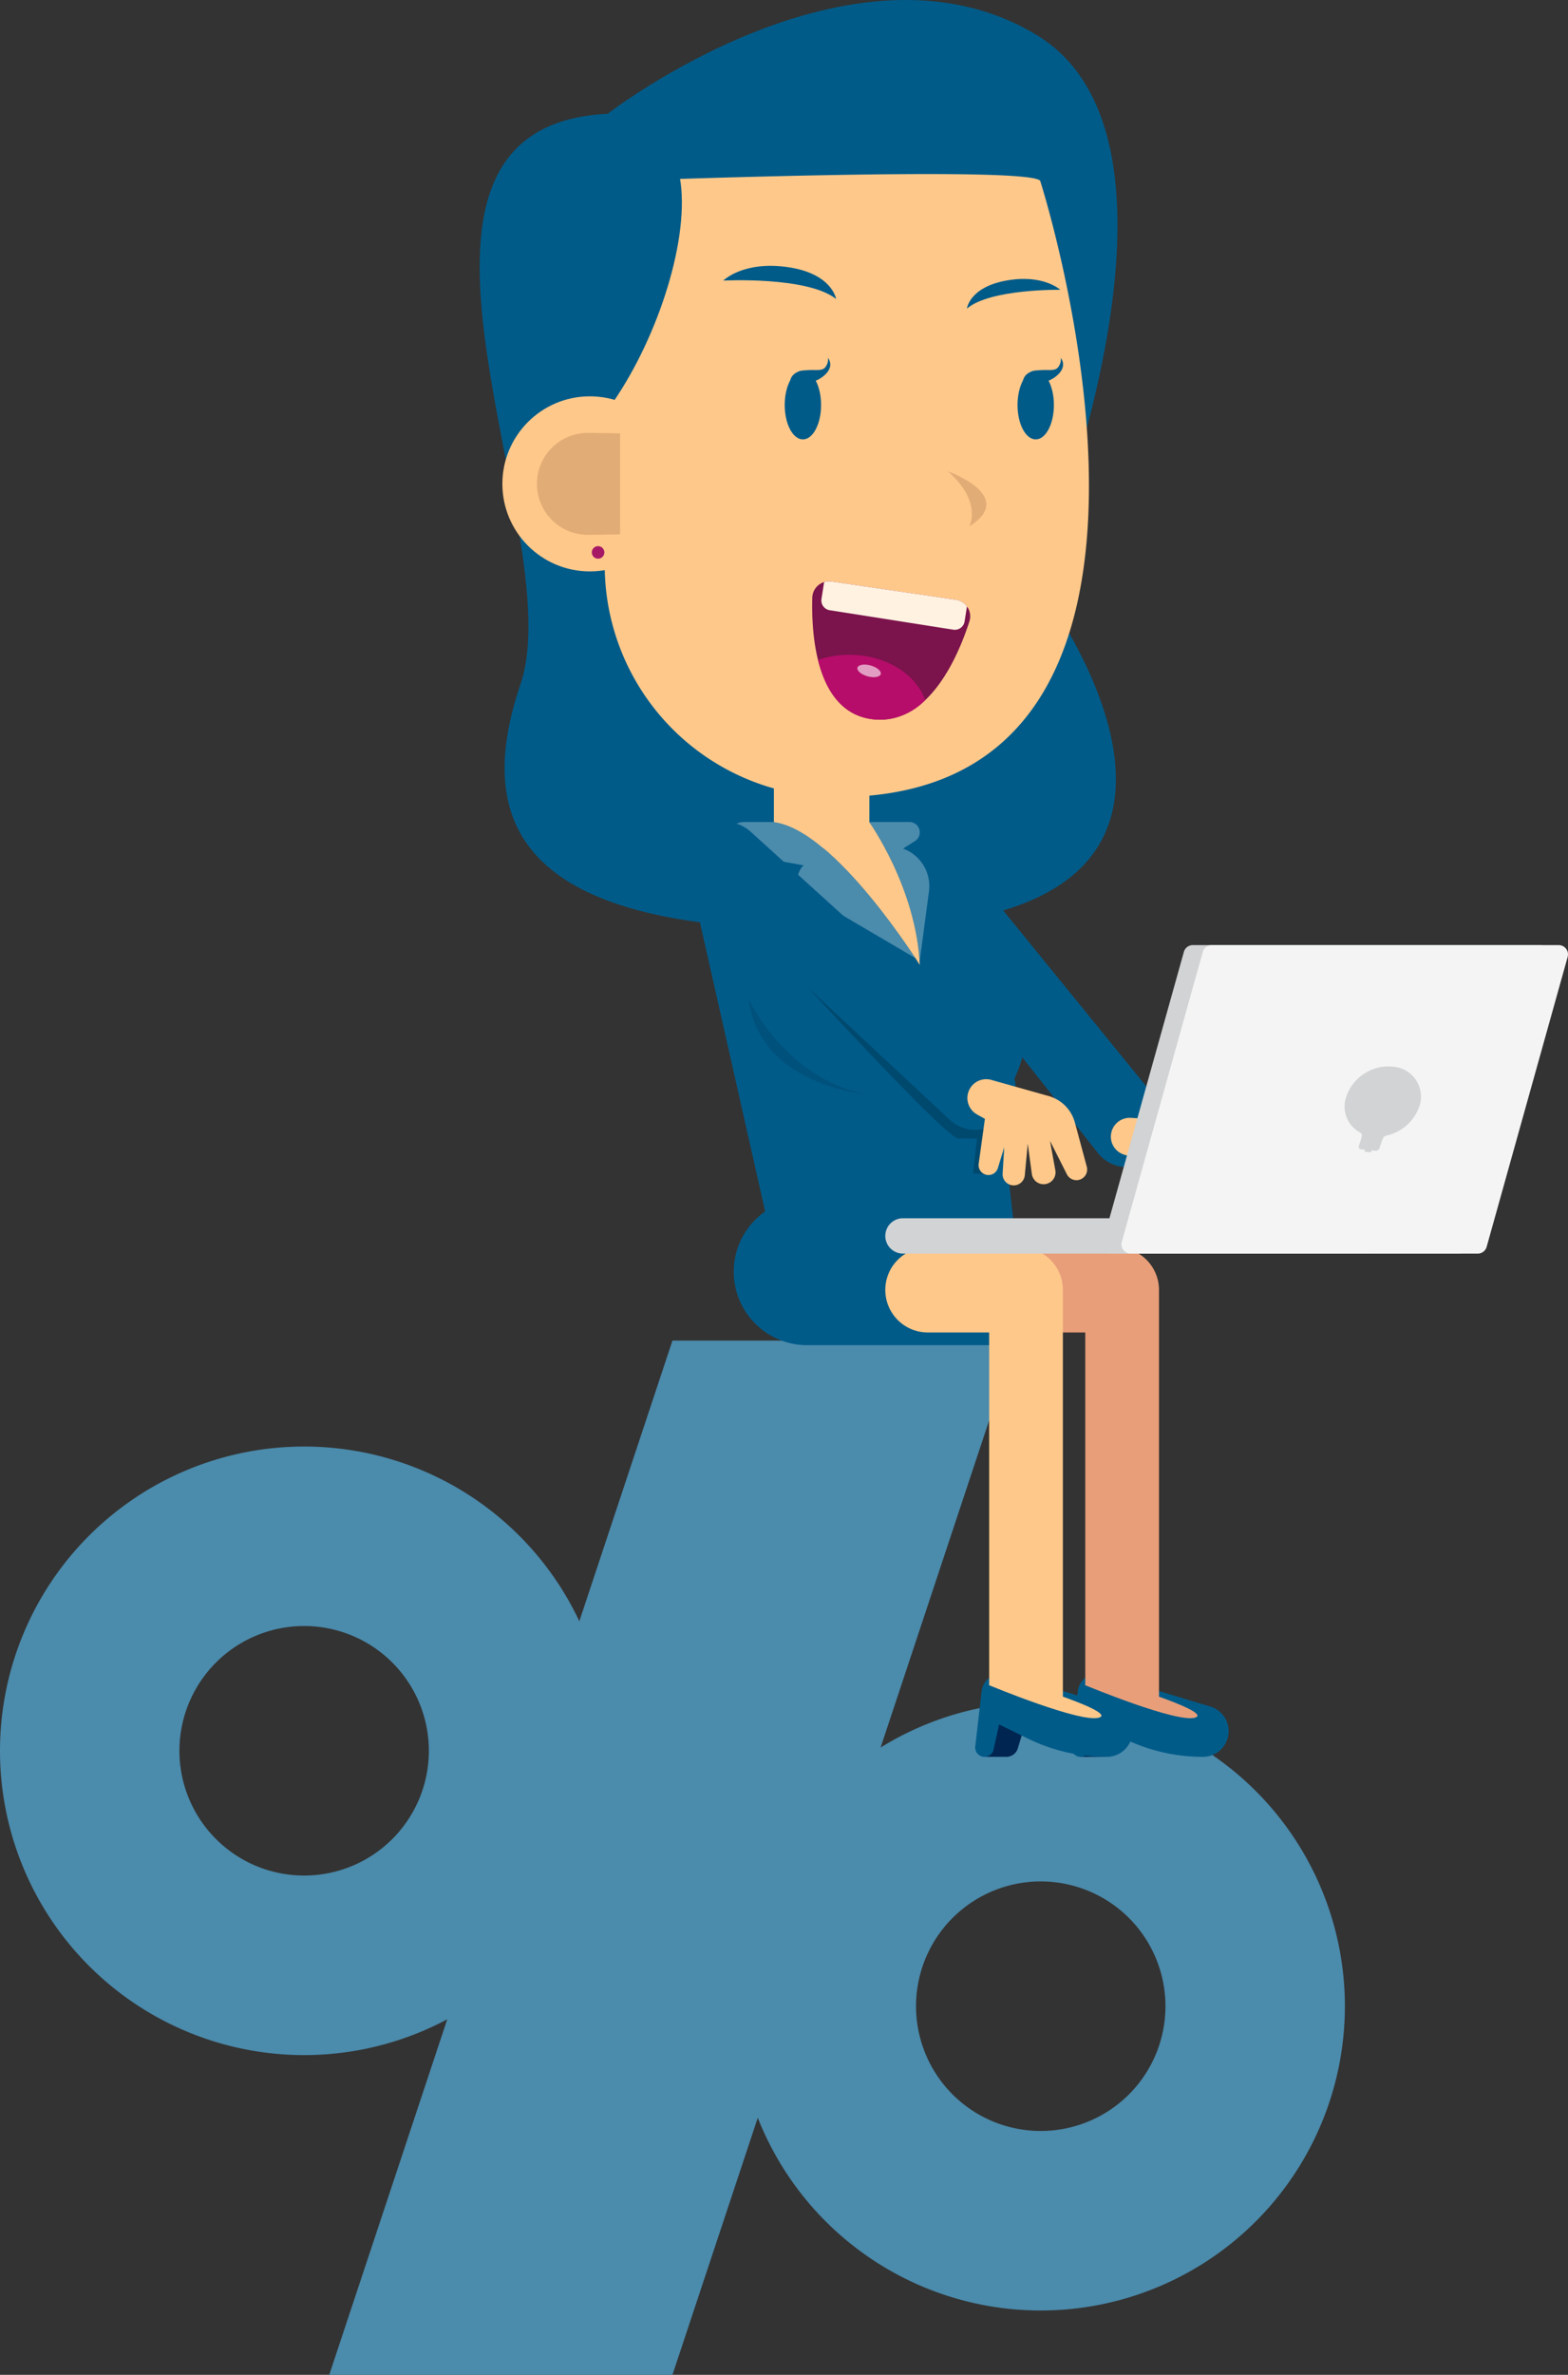
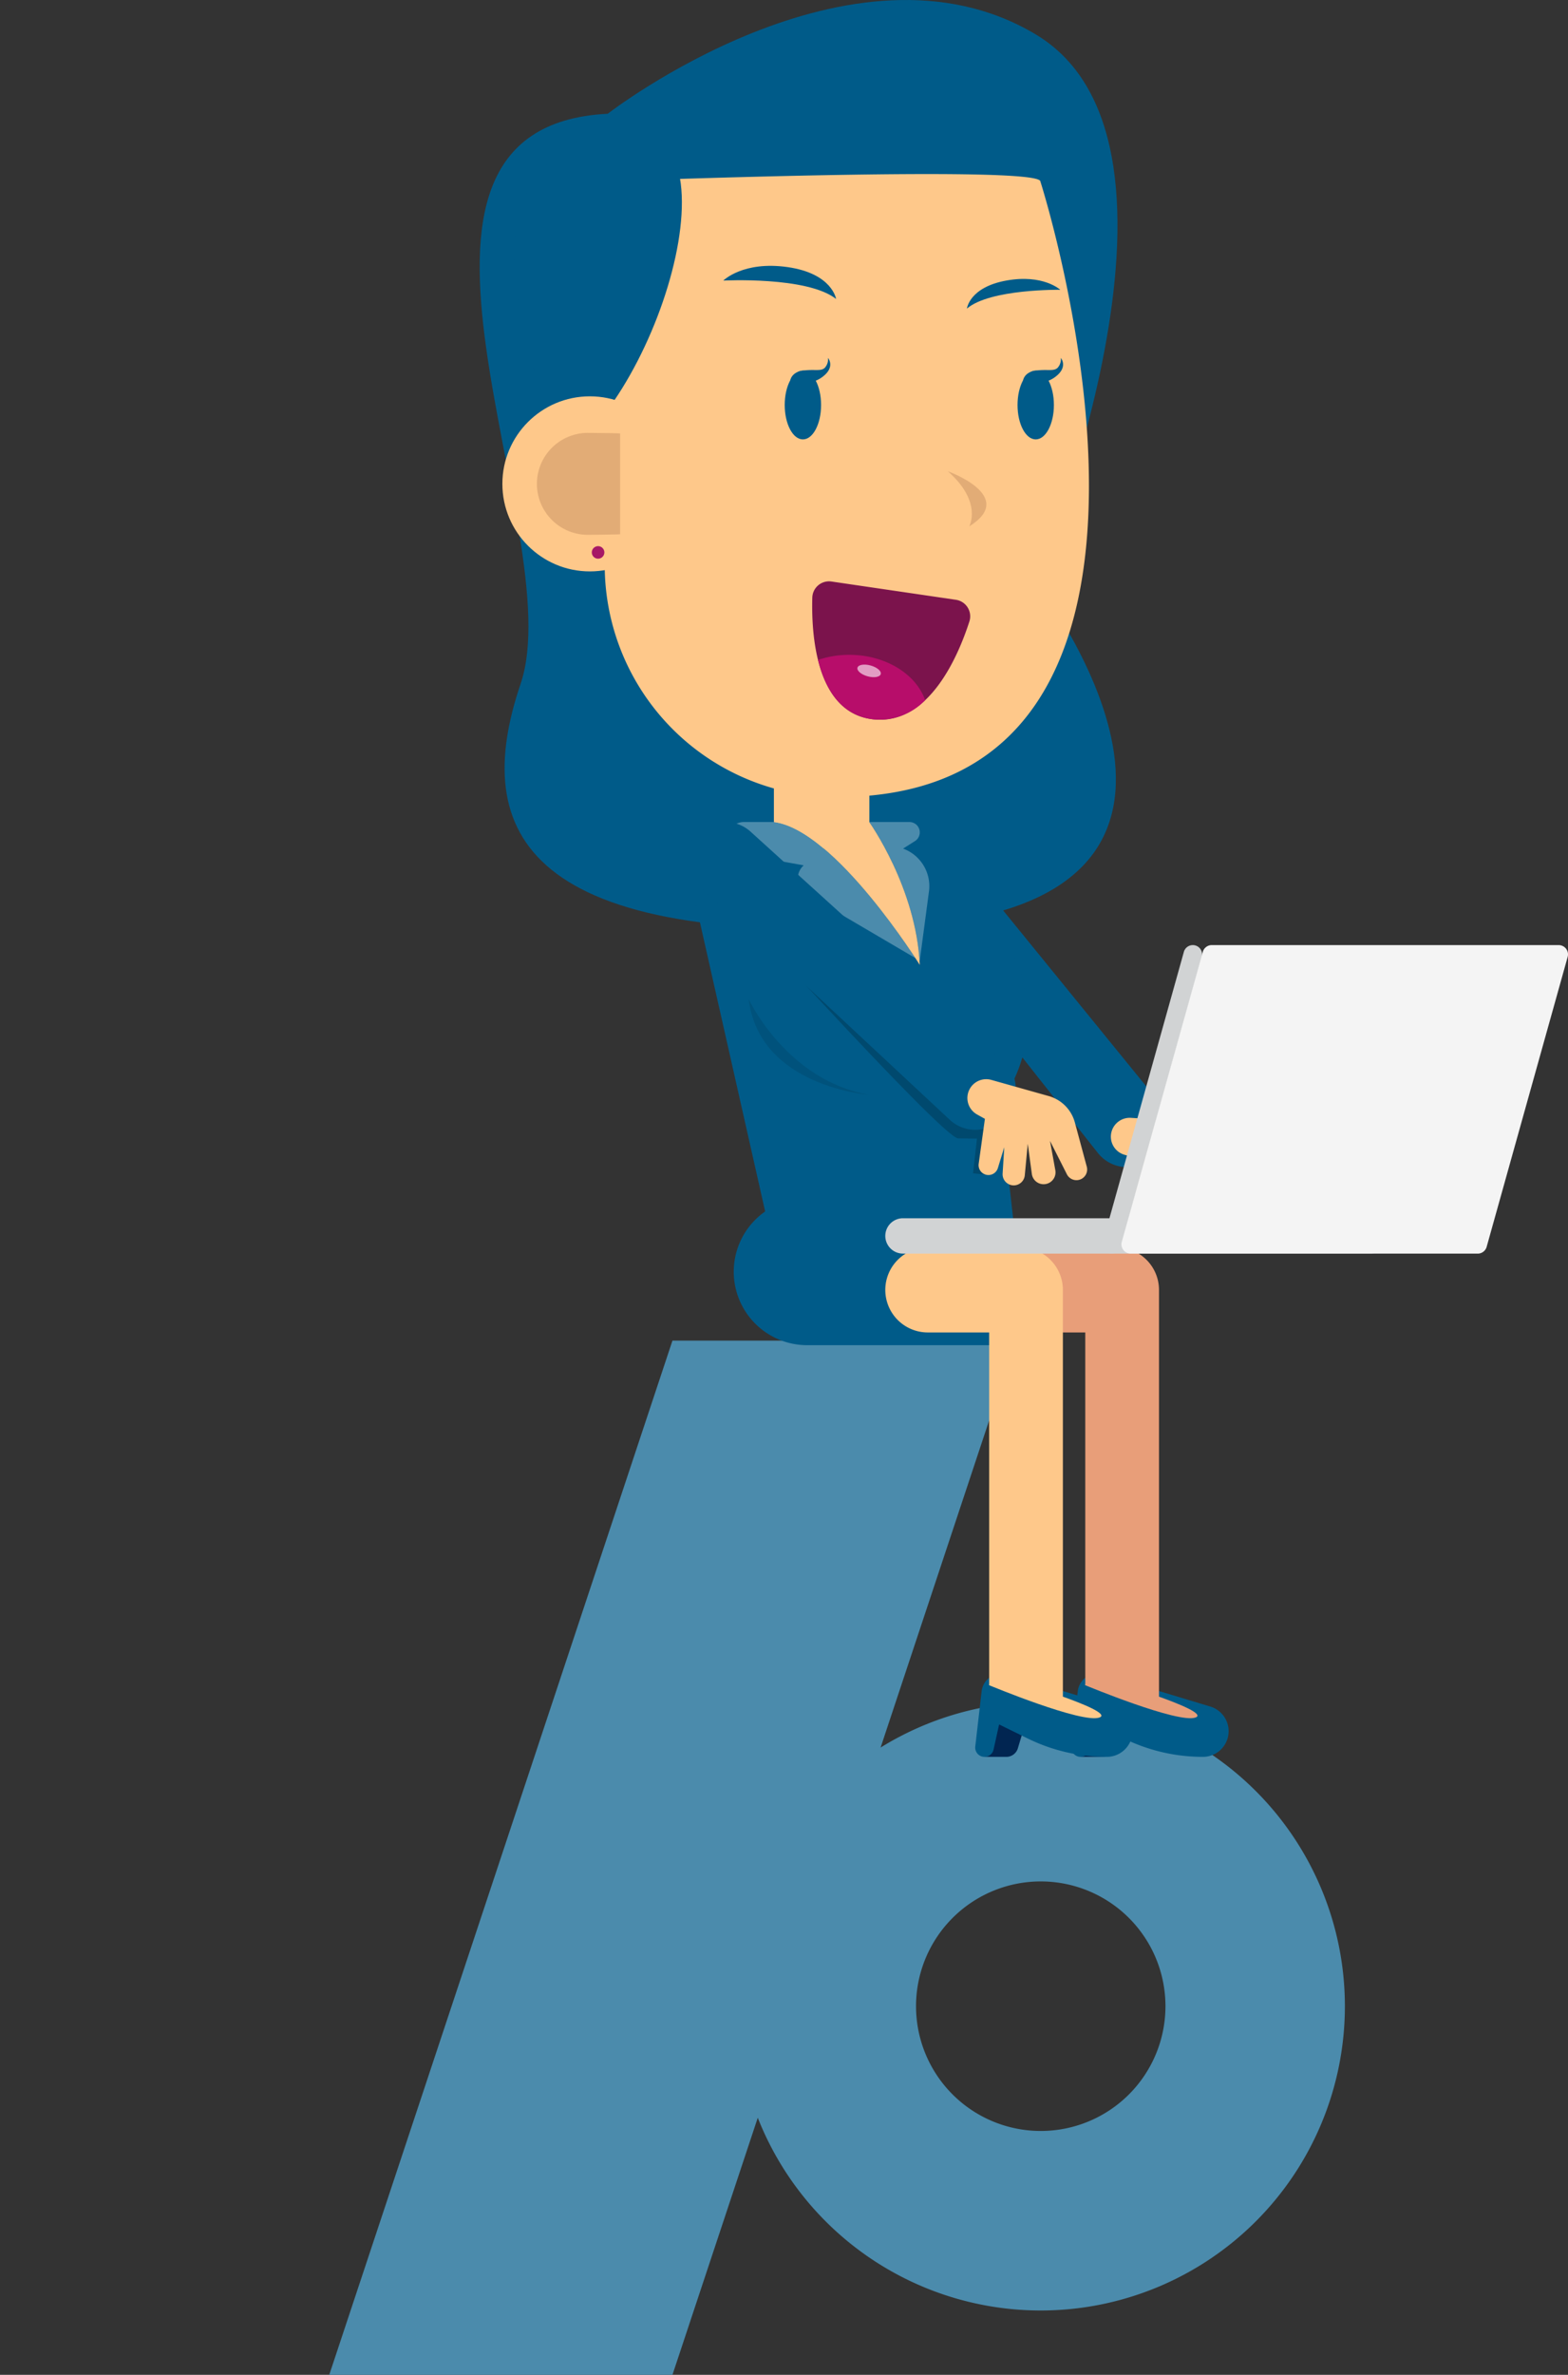
<svg xmlns="http://www.w3.org/2000/svg" id="a492d3b5-95a4-48ce-8015-abcd278cabde" data-name="Calque 1" viewBox="0 0 211.375 320">
  <rect x="0" y="0" width="211.375" height="320" fill="#333333" stroke="none" />
  <title>perso-femme-pourcentage-bleu</title>
  <g id="a8e5dc4e-1e34-4325-a735-306cb6f297de" data-name="Groupe 62">
    <g id="b7435834-6a17-4d99-96bc-599376873751" data-name="Groupe 44">
      <g id="b8e0c376-0f28-4be4-9902-c4154d9e2aa7" data-name="Groupe 43">
        <path id="b392184b-97e2-41bb-b345-011b35dce4c4" data-name="Tracé 58" d="M42.386,199.407H-3.879L42.386,60.051H88.649Z" transform="translate(48.264 120.593)" fill="#4b8bac" />
-         <path id="aaf646b6-4db4-4747-8094-2ed6ff23c225" data-name="Tracé 59" d="M-7.264,74.322a41,41,0,0,0-41,41,41,41,0,0,0,41,41,41,41,0,0,0,41-41h0A41,41,0,0,0-7.264,74.322Zm0,57.809a16.812,16.812,0,0,1-16.812-16.812A16.812,16.812,0,0,1-7.264,98.507,16.812,16.812,0,0,1,9.548,115.319,16.812,16.812,0,0,1-7.264,132.131Z" transform="translate(48.264 120.593)" fill="#4b8bac" />
        <path id="b437719c-08b7-42cd-9226-f9bca88d7a4f" data-name="Tracé 60" d="M92.034,108.737a41,41,0,1,0,41,41h0A41,41,0,0,0,92.034,108.737Zm0,57.809a16.812,16.812,0,1,1,16.812-16.812,16.812,16.812,0,0,1-16.812,16.812Z" transform="translate(48.264 120.593)" fill="#4b8bac" />
      </g>
    </g>
    <g id="a8b6e57a-9c4a-4f47-9f89-b0a2d864390b" data-name="Groupe 61">
      <g id="b064fdf5-94ca-423c-949d-dba18e0e667c" data-name="Groupe 45">
        <path id="e95f5e9f-e90a-4507-8df7-09cb02a15fb6" data-name="Tracé 61" d="M79.048-7.646l29.036,35.68a5.04,5.04,0,0,1-.633,7.012l-.488.418a5.042,5.042,0,0,1-7.108-.55q-.063-.073-.123-.15L71.184-1.336a5.041,5.041,0,0,1,.828-7.081l.062-.048h0A5.042,5.042,0,0,1,79.048-7.646Z" transform="translate(48.264 120.593)" fill="#005b89" />
        <path id="e83e1e0b-e550-40bc-ad78-dc45423d1f84" data-name="Tracé 62" d="M104.184,30.032l8.03.494a5.072,5.072,0,0,1,4.194,2.735l2.828,5.48a1.444,1.444,0,0,1-.621,1.944l-.039.019h0a1.443,1.443,0,0,1-1.742-.393L113.657,36.4l1.532,3.709a1.6,1.6,0,0,1-.632,1.971h0a1.6,1.6,0,0,1-2.357-.812l-1.4-3.856.509,4.237a1.5,1.5,0,0,1-1.01,1.6h0a1.5,1.5,0,0,1-1.9-.952,1.55,1.55,0,0,1-.058-.242l-.533-3.518-.252,2.925a1.329,1.329,0,0,1-1.423,1.211h0a1.33,1.33,0,0,1-1.226-1.225l-.462-6.1-1.159-.352a2.537,2.537,0,0,1-.662-4.543h0A2.539,2.539,0,0,1,104.184,30.032Z" transform="translate(48.264 120.593)" fill="#fec88a" />
      </g>
      <path id="b7826b62-da36-4f99-ac5a-0ef45f534cf8" data-name="Tracé 63" d="M33.659-105.265s32.907-25.533,57.7-10.691,0,73.732,0,73.732S124.91,1.169,73.768,4.209,15.046-8.222,21.911-28.432-1.26-103.515,33.659-105.265Z" transform="translate(48.264 120.593)" fill="#005b89" />
      <g id="b358e1e2-7921-48f3-bbef-eee75597a87b" data-name="Groupe 47">
        <g id="aa6c54c9-e6bf-4ca5-a4b9-0856e9702a5a" data-name="Groupe 46">
          <path id="eb7d57ee-1ff3-4947-b84b-35f50ff480e7" data-name="Tracé 64" d="M79.767-5.8,81.091.036h0A19.444,19.444,0,0,1,87.385,26.8q-.158.253-.322.5l-.488.736,3.643,32.629H60.553a9.9,9.9,0,0,1-6.042-17.746l.37-.281L44.464-3.52A5.167,5.167,0,0,1,48.37-9.694,5.144,5.144,0,0,1,49.5-9.82H74.728A5.167,5.167,0,0,1,79.767-5.8Z" transform="translate(48.264 120.593)" fill="#005b89" />
        </g>
        <path id="a062f6ba-4e9e-49d4-a2af-faa69239ed05" data-name="Tracé 65" d="M68.847,26.919S54.1,25.846,52.664,14.044C52.664,14.044,57.731,24.952,68.847,26.919Z" transform="translate(48.264 120.593)" opacity="0.1" style="isolation:isolate" />
      </g>
      <g id="f8baf9f6-536b-4c2e-810c-aa0a513921ff" data-name="Groupe 49">
        <g id="b7b95326-8b40-4984-a12a-099f11055e9a" data-name="Groupe 48">
          <path id="e7c3baf1-4ccd-4ed6-8376-519c0b399d94" data-name="Tracé 66" d="M97.408,116.138h2.939a1.624,1.624,0,0,0,1.557-1.16l1.333-4.462-4.174-.422Z" transform="translate(48.264 120.593)" fill="#012551" />
          <path id="a911bd43-eac1-44c0-b3b6-14bea5cd5be2" data-name="Tracé 67" d="M97.023,107.3l-.857,7.445a1.25,1.25,0,0,0,1.1,1.385,1.39,1.39,0,0,0,.144.008h0a1.251,1.251,0,0,0,1.221-.98l.75-3.39,3.853,1.892a24.2,24.2,0,0,0,10.665,2.477h0a3.462,3.462,0,0,0,3.462-3.462h0a3.461,3.461,0,0,0-2.46-3.313l-14.394-4.35a2.716,2.716,0,0,0-3.385,1.813A2.84,2.84,0,0,0,97.023,107.3Z" transform="translate(48.264 120.593)" fill="#005b89" />
          <path id="bf3c2c01-d587-4cda-a968-d14f52fe139f" data-name="Tracé 68" d="M98.037,106.484s12.577,5.235,14.882,4.343-12.6-5.285-12.6-5.285S98.305,104.876,98.037,106.484Z" transform="translate(48.264 120.593)" fill="#e89e79" />
        </g>
        <path id="a3dbe047-ed27-4ba4-a664-c91b82075da8" data-name="Tracé 69" d="M89.765,58.95h8.272v47.534l9.937,2.109V53.219a5.73,5.73,0,0,0-5.73-5.73H89.765a5.731,5.731,0,0,0-5.73,5.73h0a5.73,5.73,0,0,0,5.729,5.731Z" transform="translate(48.264 120.593)" fill="#e89e79" />
      </g>
      <g id="fd5cd8b1-beba-4357-9b01-0ba0353c2a1c" data-name="Groupe 51">
        <g id="b4cdf494-6564-48a4-8edc-a5a9bf3dc4c2" data-name="Groupe 50">
          <path id="f926c0bc-1649-477c-985a-e4a9e9cd4679" data-name="Tracé 70" d="M84.455,116.138h2.939a1.624,1.624,0,0,0,1.557-1.16l1.333-4.462-4.174-.422Z" transform="translate(48.264 120.593)" fill="#012551" />
          <path id="bdfa3c87-000b-4960-a8f7-4b16df110d93" data-name="Tracé 71" d="M84.065,107.3l-.857,7.445a1.25,1.25,0,0,0,1.1,1.385,1.355,1.355,0,0,0,.143.008h0a1.252,1.252,0,0,0,1.221-.98l.75-3.39,3.854,1.892a24.192,24.192,0,0,0,10.665,2.477h0a3.462,3.462,0,0,0,3.462-3.462h0a3.462,3.462,0,0,0-2.461-3.313l-14.394-4.35a2.715,2.715,0,0,0-3.384,1.814A2.752,2.752,0,0,0,84.065,107.3Z" transform="translate(48.264 120.593)" fill="#005b89" />
          <path id="e38d4c81-c2ee-46fb-8bd7-012bb00a476b" data-name="Tracé 72" d="M85.084,106.484s12.577,5.235,14.883,4.343-12.6-5.285-12.6-5.285S85.352,104.876,85.084,106.484Z" transform="translate(48.264 120.593)" fill="#fec88a" />
        </g>
        <path id="ab619db9-b245-4fe3-a20f-9469e856e89c" data-name="Tracé 73" d="M76.809,58.95h8.272v47.534l9.937,2.109V53.219a5.731,5.731,0,0,0-5.731-5.73H76.809a5.731,5.731,0,0,0-5.73,5.73h0A5.73,5.73,0,0,0,76.809,58.95Z" transform="translate(48.264 120.593)" fill="#fec88a" />
      </g>
      <g id="b5afe6df-9320-49b7-84b4-c38476ffea71" data-name="Groupe 53">
        <rect id="fbcc4e41-3a15-4dea-9ed1-fc74f4294314" data-name="Rectangle 27" x="104.325" y="94.68" width="12.872" height="19.642" fill="#fec88a" />
        <g id="b08bdb16-d4a9-4e59-88b7-1da4f034d94e" data-name="Groupe 52">
          <path id="b621b381-61b1-4e67-a5a7-3f2356cb9dca" data-name="Tracé 74" d="M56.062-9.827H52A2.171,2.171,0,0,0,49.83-7.659a2.171,2.171,0,0,0,1.788,2.14l8.456,1.528a2.427,2.427,0,0,0-.166,3.427,2.435,2.435,0,0,0,.566.46L75.125,8.5C72.689,4.781,63.224-8.944,56.062-9.827Z" transform="translate(48.264 120.593)" fill="#4b8bac" />
          <path id="a4425789-2816-42bb-8f71-917b69ca0eab" data-name="Tracé 75" d="M73.477-6.247l1.6-1.011a1.392,1.392,0,0,0,.434-1.92,1.393,1.393,0,0,0-1.178-.649H68.91S75.01-1.3,75.687,8.827l.038.022L76.966-.48A5.385,5.385,0,0,0,73.477-6.247Z" transform="translate(48.264 120.593)" fill="#4b8bac" />
        </g>
        <path id="bc97337c-709a-46fd-9d52-1fc0e7ef9a59" data-name="Tracé 76" d="M68.911-9.828S75.259-.964,75.726,9.425c0,0-11.378-18.232-19.665-19.253Z" transform="translate(48.264 120.593)" fill="#fec88a" />
      </g>
      <g id="a84be7b6-0b4f-43f2-be8f-58091110aff0" data-name="Groupe 58">
        <path id="b420a767-ef08-416f-939d-2ecc27a6d586" data-name="Tracé 77" d="M64.6-13.193h-.509A31.258,31.258,0,0,1,33.255-44.514V-96.141s58.731-2.244,58.731,0C91.986-96.141,118.57-13.193,64.6-13.193Z" transform="translate(48.264 120.593)" fill="#fec88a" />
        <path id="a181ee50-9415-4f8b-8503-b19038e25c20" data-name="Tracé 78" d="M28.29-59.683s-18.229-34.849,3.217-42.623S42.23-70.406,28.29-59.683Z" transform="translate(48.264 120.593)" fill="#005b89" />
        <path id="aeb2e2a6-3a5e-4b55-827a-2b6c0799c22b" data-name="Tracé 79" d="M64.444-80.311s-.508-3.426-6.524-4.29-8.679,1.816-8.679,1.816S60.546-83.383,64.444-80.311Z" transform="translate(48.264 120.593)" fill="#005b89" />
        <path id="e9891747-b953-45d9-a3b6-85322fffaf34" data-name="Tracé 80" d="M82.083-79.013s.317-2.869,5.3-3.775,7.286,1.244,7.286,1.244S85.235-81.692,82.083-79.013Z" transform="translate(48.264 120.593)" fill="#005b89" />
        <g id="a258ff00-f257-430a-8afd-bab45f7a2150" data-name="Groupe 54">
          <circle id="a0539ec0-af20-48c7-8938-ca75cd645d0f" data-name="Ellipse 15" cx="79.518" cy="65.199" r="11.795" fill="#fec88a" />
          <path id="a022b4fe-762c-49b0-922a-bce452676235" data-name="Tracé 81" d="M30.9-62.262a6.868,6.868,0,0,0-6.784,6.951A6.867,6.867,0,0,0,30.9-48.527c.338,0,4.106-.033,4.43-.079V-62.185C35-62.229,31.233-62.262,30.9-62.262Z" transform="translate(48.264 120.593)" fill="#e2ac76" />
          <path id="aa5301aa-190e-4030-a7bf-a83ae5f484ab" data-name="Tracé 82" d="M31.515-46.158a.846.846,0,0,0,.846.846.846.846,0,0,0,.846-.846A.846.846,0,0,0,32.361-47a.846.846,0,0,0-.846.846Z" transform="translate(48.264 120.593)" fill="#a61866" />
        </g>
        <g id="a2241990-b720-4dad-a252-93d45a1b5c7d" data-name="Groupe 55">
          <ellipse id="a0b8507c-12c1-4129-ba35-0c73b7316fc3" data-name="Ellipse 16" cx="108.235" cy="54.571" rx="2.451" ry="4.636" fill="#005b89" />
          <path id="afabe67a-d891-49b6-99c9-7aec0f35c80d" data-name="Tracé 83" d="M58.283-69.376s.144-1.066,1.688-1.28,2.391.134,2.938-.363a1.716,1.716,0,0,0,.448-1.344s1.116,1.294-.935,2.687A4.236,4.236,0,0,1,58.283-69.376Z" transform="translate(48.264 120.593)" fill="#005b89" />
        </g>
        <g id="ac5608b4-b58b-4ad2-a508-0c39b227c22e" data-name="Groupe 56">
          <ellipse id="b6161872-3c5c-4b88-a5fe-1a8b60e090ea" data-name="Ellipse 17" cx="139.62" cy="54.571" rx="2.451" ry="4.636" fill="#005b89" />
          <path id="b6e4c9c4-0e62-44de-8772-d31f503204b9" data-name="Tracé 84" d="M89.668-69.376s.144-1.066,1.688-1.28,2.39.134,2.938-.363a1.716,1.716,0,0,0,.448-1.344s1.116,1.294-.935,2.687A4.236,4.236,0,0,1,89.668-69.376Z" transform="translate(48.264 120.593)" fill="#005b89" />
        </g>
        <path id="fc17deea-6f28-477c-85eb-c6900337678c" data-name="Tracé 85" d="M79.509-57.091s9.424,3.355,2.883,7.429C82.392-49.662,84.239-52.94,79.509-57.091Z" transform="translate(48.264 120.593)" fill="#e2ac76" />
        <g id="b7548aff-cffb-43c7-85ad-d06e349299d1" data-name="Groupe 57">
          <path id="e154a65f-7f8f-4862-ba18-2bad4292ab81" data-name="Tracé 86" d="M63.825-42.235l16.768,2.461A2.253,2.253,0,0,1,82.5-37.222a2.272,2.272,0,0,1-.084.365C80.905-32.169,76.9-22.726,69.339-23.678c-7.639-.962-8.241-11.465-8.1-16.391a2.255,2.255,0,0,1,2.321-2.189A2.154,2.154,0,0,1,63.825-42.235Z" transform="translate(48.264 120.593)" fill="#7b134c" />
          <path id="f80ffe42-7eab-4807-8b65-89fed96ce978" data-name="Tracé 87" d="M66.224-32.356a13.111,13.111,0,0,0-4.216.684c.963,3.89,3.032,7.453,7.331,7.994a8.534,8.534,0,0,0,7.114-2.567C75.222-29.767,71.11-32.356,66.224-32.356Z" transform="translate(48.264 120.593)" fill="#b70d6a" />
          <path id="a6e1d0a2-f388-4415-a107-5ceb326a4abe" data-name="Tracé 88" d="M70.465-29.761c-.111.4-.9.541-1.769.3s-1.479-.757-1.369-1.162.9-.541,1.769-.3S70.579-30.166,70.465-29.761Z" transform="translate(48.264 120.593)" fill="#e29dc3" />
-           <path id="f0cac093-ae39-4f89-bbe3-e0e9ceeac8a3" data-name="Tracé 89" d="M82.089-38.877l-.322,2.03a1.332,1.332,0,0,1-1.522,1.1l-16.661-2.62a1.332,1.332,0,0,1-1.108-1.522l.355-2.265a2.188,2.188,0,0,1,1-.082L80.6-39.775A2.27,2.27,0,0,1,82.089-38.877Z" transform="translate(48.264 120.593)" fill="#fff2e1" />
        </g>
      </g>
      <g id="e15609af-9d3d-4efd-877d-b629737168d8" data-name="Groupe 59">
        <path id="e23667e1-67c9-4a14-a8ff-ce969ece79d4" data-name="Rectangle 28" d="M136.386,48.324H73.461a2.382,2.382,0,0,1-2.382-2.381h0a2.382,2.382,0,0,1,2.382-2.382h62.925a2.381,2.381,0,0,1,2.382,2.382h0A2.381,2.381,0,0,1,136.386,48.324Z" transform="translate(48.264 120.593)" fill="#d1d3d4" />
-         <path id="ad178035-5b4f-409b-a0b4-64de8306ba68" data-name="Tracé 90" d="M112.531,6.755H159.3a1.252,1.252,0,0,1,1.208,1.592l-10.92,39.065a1.254,1.254,0,0,1-1.208.917H101.615a1.255,1.255,0,0,1-1.208-1.592L111.326,7.676A1.253,1.253,0,0,1,112.531,6.755Z" transform="translate(48.264 120.593)" fill="#d1d3d4" />
+         <path id="ad178035-5b4f-409b-a0b4-64de8306ba68" data-name="Tracé 90" d="M112.531,6.755a1.252,1.252,0,0,1,1.208,1.592l-10.92,39.065a1.254,1.254,0,0,1-1.208.917H101.615a1.255,1.255,0,0,1-1.208-1.592L111.326,7.676A1.253,1.253,0,0,1,112.531,6.755Z" transform="translate(48.264 120.593)" fill="#d1d3d4" />
        <path id="f700dcc7-1bf6-4c0b-95e0-e07fc925faec" data-name="Tracé 91" d="M115.089,6.755h46.768a1.255,1.255,0,0,1,1.208,1.592L152.146,47.412a1.254,1.254,0,0,1-1.208.917H104.167a1.255,1.255,0,0,1-1.254-1.256,1.272,1.272,0,0,1,.046-.336L113.878,7.676A1.254,1.254,0,0,1,115.089,6.755Z" transform="translate(48.264 120.593)" fill="#f4f4f4" />
-         <path id="f42189ac-c300-4749-a3b3-d3a6dbef2f0e" data-name="Tracé 92" d="M139.873,23.185a4.038,4.038,0,0,1,3.112,5.539,6.093,6.093,0,0,1-4.32,3.693.853.853,0,0,0-.525.37.061.061,0,0,1,.052.068l0,.013a.1.1,0,0,1-.1.064l-.394,1.2a.519.519,0,0,1-.527.331l-.512-.052-.046.141a.172.172,0,0,1-.175.11l-.645-.064a.1.1,0,0,1-.107-.092.1.1,0,0,1,.007-.046l.045-.142-.521-.053a.321.321,0,0,1-.317-.323.332.332,0,0,1,.017-.1l.384-1.22a.063.063,0,0,1-.053-.071l0-.011a.1.1,0,0,1,.1-.066.507.507,0,0,0-.272-.47,3.97,3.97,0,0,1-1.874-4.767A6.013,6.013,0,0,1,139.873,23.185Z" transform="translate(48.264 120.593)" fill="#d1d3d4" />
      </g>
      <g id="f7fbe821-0262-463b-b759-737416afc9b2" data-name="Groupe 60">
        <path id="b1177c17-6b10-4dec-9453-b8934942dc03" data-name="Tracé 93" d="M46.38-3.133S78.722,32.755,80.9,32.8s2.539.023,2.539.023l-.534,4.687,1.7.172,2.718-9.445Z" transform="translate(48.264 120.593)" opacity="0.2" style="isolation:isolate" />
        <path id="a31c563f-2f86-492b-b93c-cacea538cc89" data-name="Tracé 94" d="M52.93-8.52l34.082,30.9a5.041,5.041,0,0,1,.432,7.027l-.42.487a5.041,5.041,0,0,1-7.109.531c-.05-.043-.1-.086-.146-.131L46.107-1.1a5.041,5.041,0,0,1-.249-7.125l.054-.057h0A5.041,5.041,0,0,1,52.93-8.52Z" transform="translate(48.264 120.593)" fill="#005b89" />
        <path id="aed53d27-d22a-43af-87b3-66a757e25f79" data-name="Tracé 95" d="M85.369,24.919l7.744,2.18a5.069,5.069,0,0,1,3.521,3.56l1.606,5.954a1.442,1.442,0,0,1-1.016,1.768l-.044.011h0a1.442,1.442,0,0,1-1.62-.752l-2.277-4.5L94,37.089a1.6,1.6,0,0,1-1.034,1.793h0a1.6,1.6,0,0,1-2.132-1.292l-.552-4.064-.4,4.249a1.5,1.5,0,0,1-1.325,1.348h0A1.5,1.5,0,0,1,86.9,37.792a1.48,1.48,0,0,1-.006-.249l.222-3.551L86.254,36.8a1.329,1.329,0,0,1-1.647.883h0a1.329,1.329,0,0,1-.939-1.456l.839-6.061-1.059-.589a2.537,2.537,0,0,1,.313-4.58h0A2.538,2.538,0,0,1,85.369,24.919Z" transform="translate(48.264 120.593)" fill="#fec88a" />
      </g>
    </g>
  </g>
</svg>